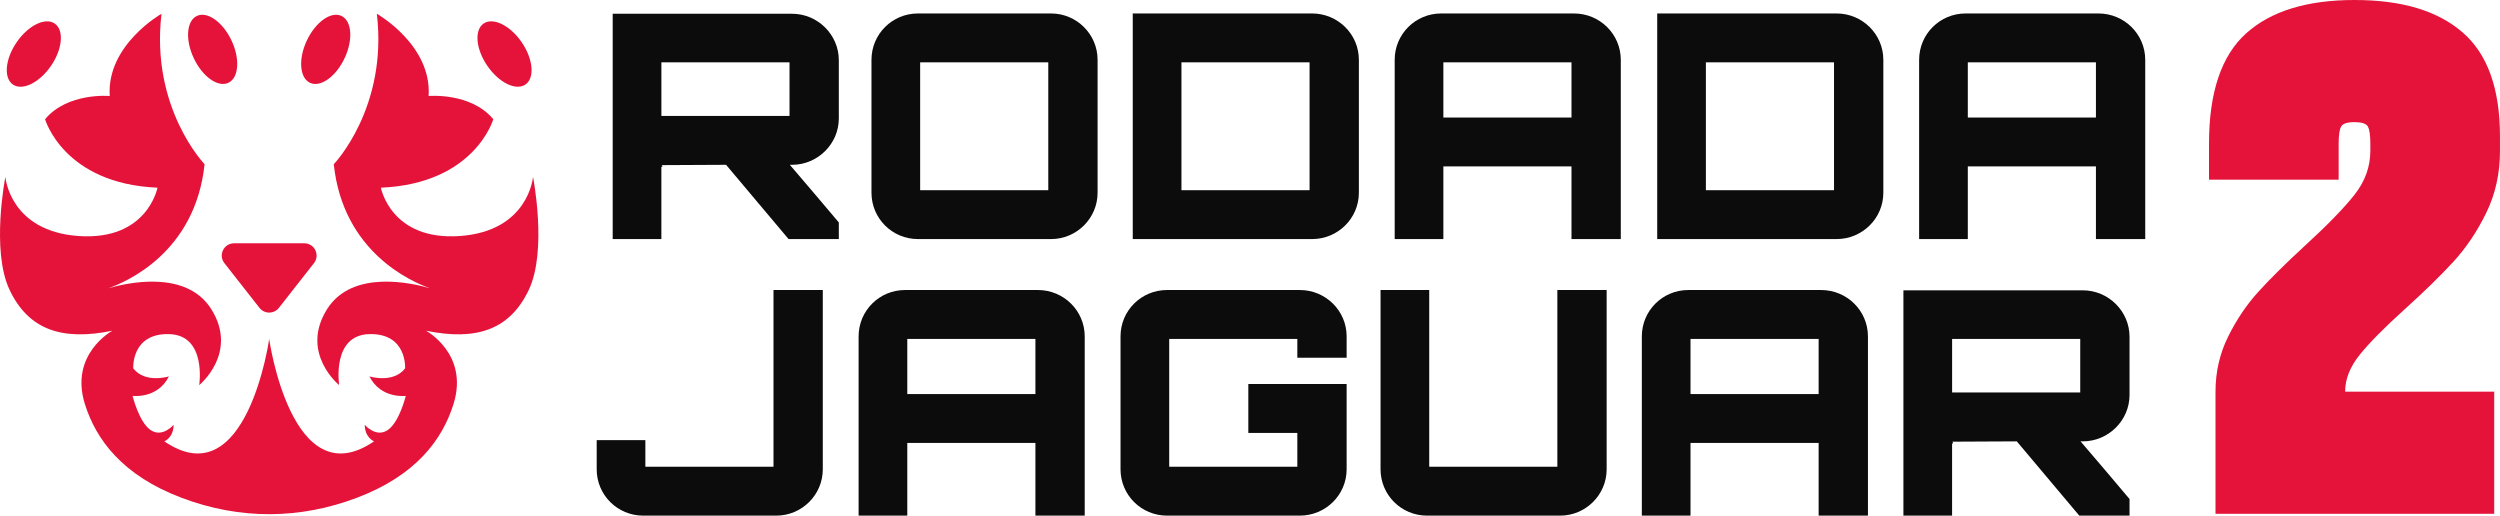
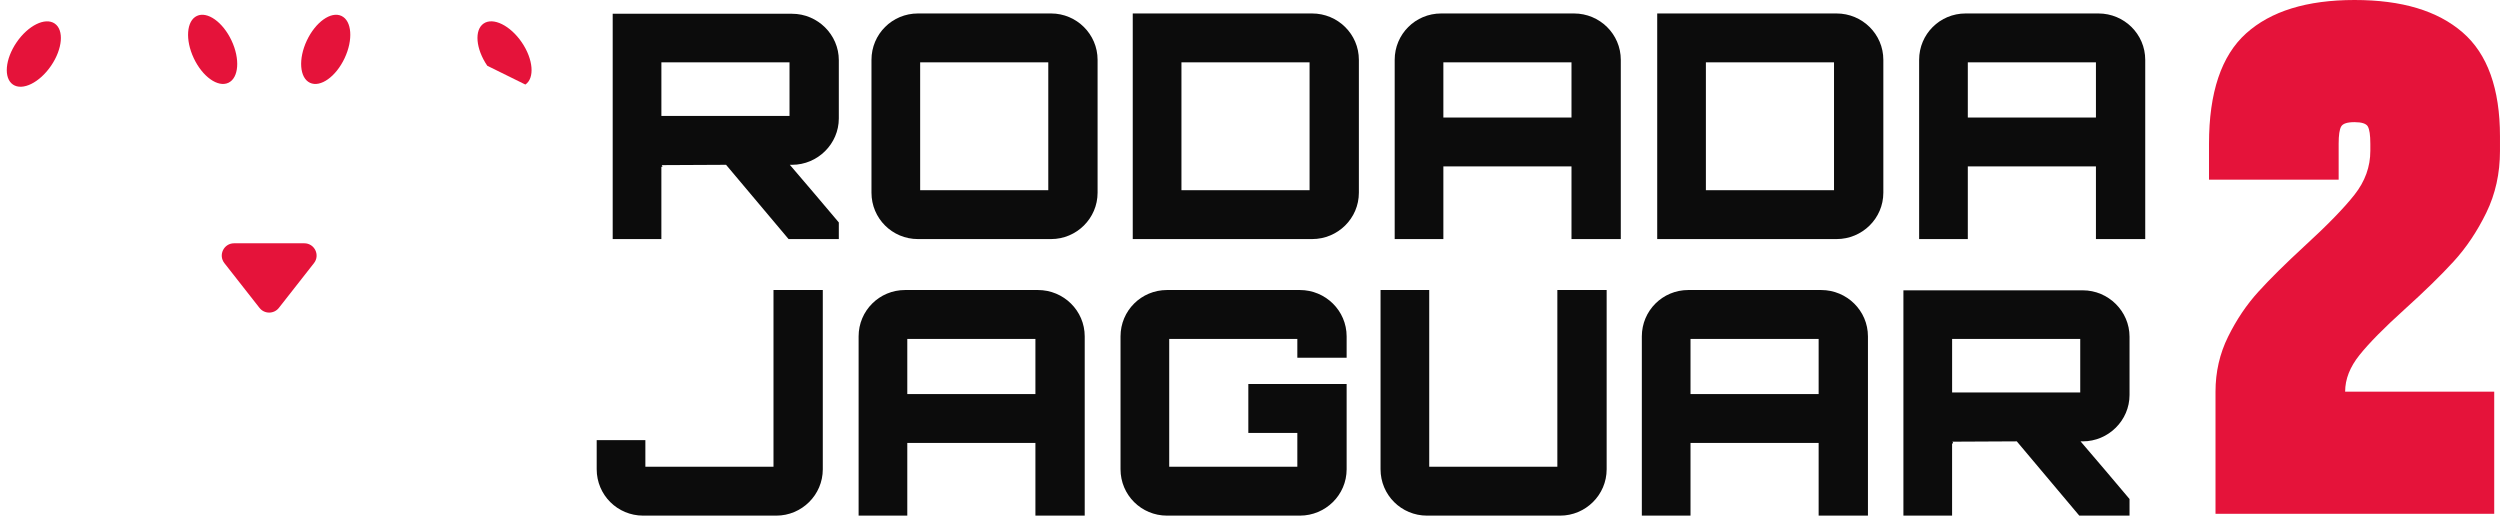
<svg xmlns="http://www.w3.org/2000/svg" width="1280" height="264" viewBox="0 0 1280 264" fill="none">
  <g clip-path="url(#clip0_4_54)">
    <path d="M429.477 60.638C429.477 73.63 418.704 84.379 405.518 84.379H404.389C412.593 94.001 421.429 104.275 429.477 113.897V122.403H403.747L371.749 84.379L338.622 84.544C338.943 84.544 339.109 84.865 339.109 85.506C339.109 85.506 338.788 85.506 338.622 85.34V122.403H313.699V7.049H405.518C418.704 7.049 429.477 17.798 429.477 30.79V60.628V60.638ZM338.632 59.357H404.233V31.926H338.632V59.357Z" fill="#0C0C0C" />
    <path d="M538.17 6.894C551.191 6.894 561.964 17.477 561.964 30.634V98.663C561.964 111.82 551.191 122.403 538.17 122.403H469.99C456.803 122.403 446.196 111.81 446.196 98.663V30.634C446.196 17.477 456.814 6.894 469.99 6.894H538.17ZM471.119 97.381H536.72V31.926H471.119V97.381Z" fill="#0C0C0C" />
    <path d="M671.785 6.894C684.972 6.894 695.745 17.477 695.745 30.634V98.663C695.745 111.82 684.972 122.403 671.785 122.403H579.967V6.894H671.785ZM604.9 97.381H670.501V31.926H604.9V97.381Z" fill="#0C0C0C" />
    <path d="M805.888 6.894C819.074 6.894 829.847 17.477 829.847 30.634V122.403H804.603V85.185H739.002V122.403H714.079V30.634C714.079 17.477 724.697 6.894 737.873 6.894H805.888ZM804.603 60.163V31.926H739.002V60.163H804.603Z" fill="#0C0C0C" />
    <path d="M940.311 6.894C953.497 6.894 964.27 17.477 964.27 30.634V98.663C964.27 111.82 953.497 122.403 940.311 122.403H848.492V6.894H940.311ZM873.415 97.381H939.016V31.926H873.415V97.381Z" fill="#0C0C0C" />
    <path d="M1074.4 6.894C1087.59 6.894 1098.36 17.477 1098.36 30.634V122.403H1073.12V85.185H1007.52V122.403H982.595V30.634C982.595 17.477 993.212 6.894 1006.39 6.894H1074.4ZM1073.12 60.163V31.926H1007.52V60.163H1073.12Z" fill="#0C0C0C" />
    <path d="M330.429 238.978H396.029V148.49H421.273V240.259C421.273 253.416 410.5 264 397.48 264H329.299C316.113 264 305.506 253.406 305.506 240.259V225.335H330.429V238.967V238.978Z" fill="#0C0C0C" />
    <path d="M531.416 148.49C544.603 148.49 555.376 159.074 555.376 172.231V264H530.132V226.782H464.531V264H439.608V172.231C439.608 159.074 450.226 148.49 463.402 148.49H531.416ZM530.132 201.76V173.523H464.531V201.76H530.132Z" fill="#0C0C0C" />
    <path d="M689.478 183.145H664.234V173.523H598.633V238.978H664.234V221.655H639.145V196.623H689.478V240.259C689.478 253.416 678.705 264 665.518 264H597.504C584.317 264 573.71 253.406 573.71 240.259V172.231C573.71 159.074 584.328 148.49 597.504 148.49H665.518C678.705 148.49 689.478 159.074 689.478 172.231V183.145Z" fill="#0C0C0C" />
    <path d="M731.762 238.978H797.362V148.49H822.606V240.259C822.606 253.416 811.833 264 798.813 264H730.633C717.446 264 706.839 253.406 706.839 240.259V148.49H731.762V238.978Z" fill="#0C0C0C" />
    <path d="M932.428 148.49C945.615 148.49 956.388 159.074 956.388 172.231V264H931.144V226.782H865.543V264H840.62V172.231C840.62 159.074 851.238 148.49 864.414 148.49H932.428ZM931.144 201.76V173.523H865.543V201.76H931.144Z" fill="#0C0C0C" />
    <path d="M1090.32 202.235C1090.32 215.227 1079.55 225.976 1066.36 225.976H1065.24C1073.44 235.598 1082.28 245.872 1090.32 255.494V264H1064.59L1032.6 225.976L999.469 226.141C999.79 226.141 999.956 226.461 999.956 227.102C999.956 227.102 999.635 227.102 999.469 226.937V264H974.546V148.645H1066.36C1079.55 148.645 1090.32 159.394 1090.32 172.386V202.225V202.235ZM999.479 200.953H1065.08V173.523H999.479V200.953Z" fill="#0C0C0C" />
    <path d="M142.783 157.637L160.755 134.723C163.987 130.6 161.045 124.564 155.793 124.564H119.849C114.597 124.564 111.655 130.6 114.887 134.723L132.859 157.637C135.376 160.852 140.255 160.852 142.783 157.637Z" fill="#E5133A" />
-     <path d="M268.992 43.291C273.865 39.976 273.034 30.292 267.136 21.662C261.238 13.031 252.506 8.723 247.633 12.038C242.76 15.354 243.591 25.038 249.489 33.668C255.387 42.298 264.119 46.607 268.992 43.291Z" fill="#E5133A" />
+     <path d="M268.992 43.291C273.865 39.976 273.034 30.292 267.136 21.662C261.238 13.031 252.506 8.723 247.633 12.038C242.76 15.354 243.591 25.038 249.489 33.668Z" fill="#E5133A" />
    <path d="M26.144 33.677C32.042 25.046 32.873 15.362 28 12.047C23.127 8.731 14.395 13.04 8.497 21.67C2.599 30.3 1.768 39.984 6.641 43.3C11.514 46.616 20.246 42.307 26.144 33.677Z" fill="#E5133A" />
    <path d="M176.436 29.803C180.885 20.348 180.164 10.655 174.825 8.154C169.486 5.653 161.551 11.29 157.101 20.746C152.652 30.201 153.373 39.894 158.712 42.395C164.051 44.897 171.986 39.259 176.436 29.803Z" fill="#E5133A" />
    <path d="M116.932 42.393C122.271 39.892 122.992 30.199 118.543 20.743C114.093 11.288 106.158 5.65 100.819 8.151C95.48 10.652 94.759 20.345 99.208 29.8C103.657 39.256 111.592 44.894 116.932 42.393Z" fill="#E5133A" />
-     <path d="M272.897 90.591C272.897 90.591 270.722 118.362 235.42 120.843C200.128 123.323 195.011 96.1 195.011 96.1C243.147 94.043 252.563 61.031 252.563 61.031C241.013 47.182 219.457 49.156 219.457 49.156C221.145 22.976 192.949 7.049 192.949 7.049C198.667 55.285 170.896 84.069 170.896 84.069C175.619 129.194 210.88 144.366 220.286 147.632C211.595 145.059 180.426 137.586 167.436 158.33C153.4 180.758 173.651 197.181 173.651 197.181C173.651 197.181 169.663 171.559 189.075 171.063C208.529 170.567 207.42 188.592 207.42 188.592C201.361 196.509 189.158 192.716 189.158 192.716C195 204.374 207.762 202.69 207.762 202.69C207.762 202.69 204.499 216.198 198.46 220.229C192.421 224.26 186.745 217.48 186.745 217.48C186.796 224.126 191.509 225.965 191.509 225.965C149.288 254.874 137.821 173.575 137.821 173.575C137.821 173.575 126.354 254.874 84.132 225.965C84.132 225.965 88.846 224.126 88.897 217.48C88.897 217.48 83.221 224.26 77.182 220.229C71.143 216.198 67.88 202.69 67.88 202.69C67.88 202.69 80.642 204.374 86.484 192.716C86.484 192.716 74.281 196.509 68.222 188.592C68.222 188.592 67.113 170.567 86.567 171.063C105.979 171.559 101.991 197.181 101.991 197.181C101.991 197.181 122.242 180.747 108.206 158.33C95.216 137.586 64.047 145.059 55.356 147.632C64.762 144.366 100.022 129.194 104.746 84.069C104.746 84.069 76.975 55.285 82.693 7.049C82.693 7.049 54.496 22.976 56.185 49.156C56.185 49.156 34.639 47.182 23.079 61.031C23.079 61.031 32.495 94.043 80.631 96.1C80.631 96.1 75.514 123.313 40.222 120.843C4.92 118.362 2.745 90.591 2.745 90.591C2.745 90.591 -4.703 128.243 4.941 148.49C14.585 168.738 31.583 174.66 57.542 169.327C57.542 169.327 35.457 181.213 43.444 206.824C49.151 225.118 62.68 243.401 92.927 254.863C123.174 266.325 153.846 265.798 182.725 254.863C212.972 243.401 226.511 225.118 232.208 206.824C240.195 181.213 218.11 169.327 218.11 169.327C244.069 174.66 261.057 168.738 270.711 148.49C280.355 128.243 272.907 90.591 272.907 90.591H272.897Z" fill="#E5133A" />
    <path d="M1212.34 64.752C1211.48 63.284 1209.2 62.54 1205.51 62.54C1201.82 62.54 1199.54 63.274 1198.69 64.752C1197.83 66.22 1197.39 69.165 1197.39 73.579V91.976H1131.01V73.579C1131.01 47.337 1137.34 28.505 1150 17.105C1162.66 5.695 1181.16 0 1205.5 0C1229.84 0 1248.02 5.519 1260.82 16.558C1273.6 27.596 1279.99 45.383 1279.99 69.909V77.268C1279.99 88.803 1277.65 99.345 1272.99 108.905C1268.32 118.476 1262.72 126.817 1256.21 133.928C1249.69 141.049 1241.27 149.255 1230.94 158.578C1220.61 167.9 1212.99 175.631 1208.08 181.76C1203.16 187.889 1200.71 194.153 1200.71 200.519H1277.04V263.07H1134.34V200.519C1134.34 190.463 1136.48 181.078 1140.79 172.376C1145.09 163.673 1150.25 156.004 1156.28 149.379C1162.3 142.754 1170.11 135.033 1179.69 126.197C1191.49 115.406 1200.09 106.58 1205.5 99.707C1210.91 92.844 1213.61 85.361 1213.61 77.268V73.589C1213.61 69.176 1213.18 66.23 1212.32 64.762L1212.34 64.752Z" fill="#E5133A" />
  </g>
  <defs>
    <clipPath id="clip0_4_54">
      <rect width="1280" height="264" fill="white" />
    </clipPath>
  </defs>
</svg>